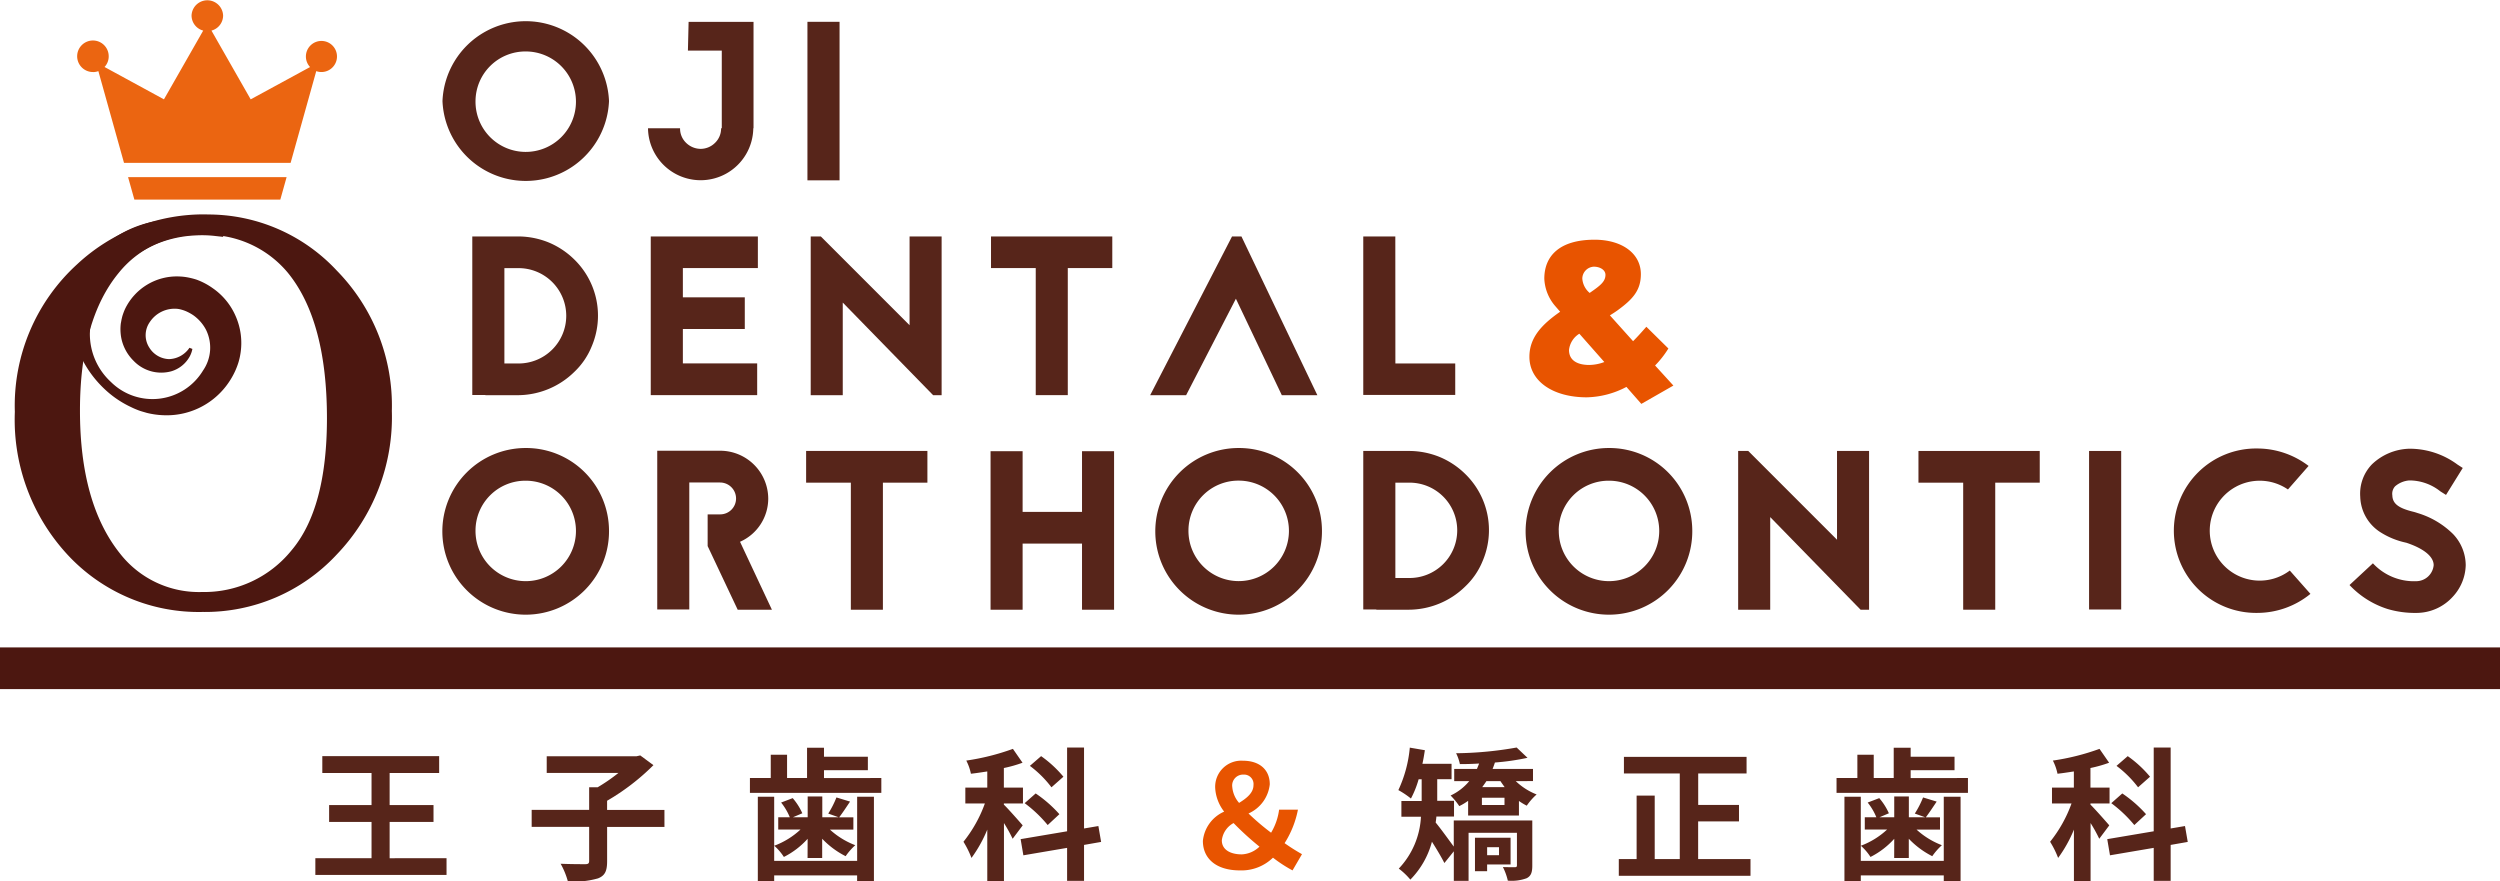
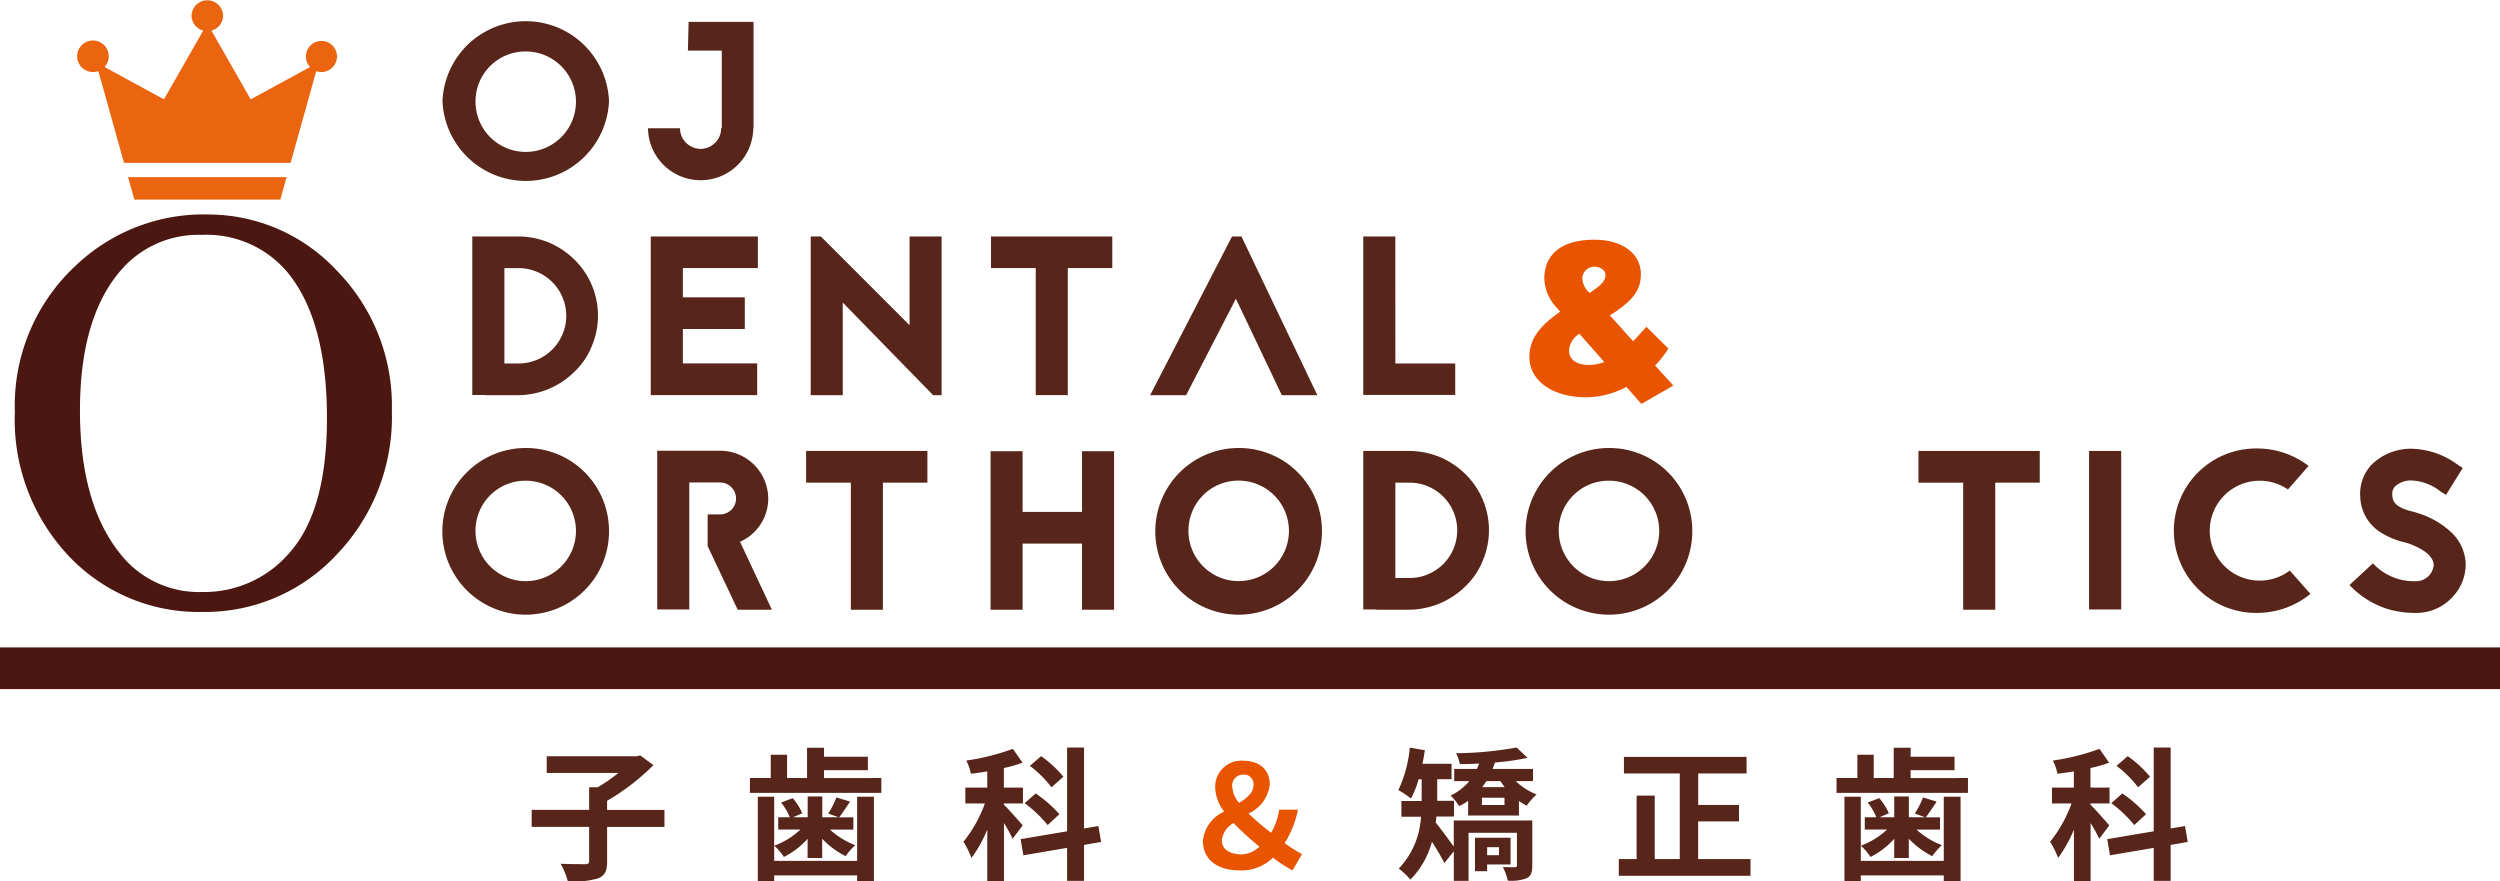
<svg xmlns="http://www.w3.org/2000/svg" width="156" height="55" viewBox="0 0 156 55">
  <defs>
    <clipPath id="a">
      <rect width="155.999" height="55" fill="none" />
    </clipPath>
  </defs>
  <rect width="156" height="2.601" transform="translate(0 40.399)" fill="#4c1710" />
  <g transform="translate(0 0)">
    <g clip-path="url(#a)">
      <path d="M13.865,27.51a10.964,10.964,0,0,1,8.105,3.507A12.026,12.026,0,0,1,25.4,39.771a12.382,12.382,0,0,1-3.454,8.973,11.209,11.209,0,0,1-8.362,3.568,11.151,11.151,0,0,1-8.335-3.481,12.4,12.4,0,0,1-3.374-9.008,11.928,11.928,0,0,1,3.9-9.218,11.582,11.582,0,0,1,8.1-3.1m-.337,1.277a6.372,6.372,0,0,0-5.173,2.362q-2.427,2.938-2.426,8.606,0,5.808,2.516,8.938a6.245,6.245,0,0,0,5.1,2.379,7.008,7.008,0,0,0,5.59-2.606q2.2-2.606,2.206-8.221,0-6.087-2.427-9.078a6.581,6.581,0,0,0-5.385-2.379" transform="translate(-0.949 -14.126)" fill="#4c1710" />
-       <path d="M18.474,29.229l-.466-.052a7.053,7.053,0,0,0-1.248-.038,7.2,7.2,0,0,0-1.828.314,6.923,6.923,0,0,0-2.056,1.038A6.845,6.845,0,0,0,11.1,32.454a6.3,6.3,0,0,0-.651,1.309,4.574,4.574,0,0,0-.284,1.495,4.059,4.059,0,0,0,1.317,3.029,3.683,3.683,0,0,0,5.746-.721,2.507,2.507,0,0,0,.181-2.544,2.575,2.575,0,0,0-.787-.9,2.905,2.905,0,0,0-.474-.259,2.324,2.324,0,0,0-.3-.1,1.344,1.344,0,0,0-.231-.043,1.852,1.852,0,0,0-1.706.816,1.426,1.426,0,0,0-.039,1.6,1.5,1.5,0,0,0,1.23.722,1.593,1.593,0,0,0,1.277-.707l.183.071a1.592,1.592,0,0,1-.165.468,1.941,1.941,0,0,1-1.155.929,2.387,2.387,0,0,1-2.352-.659,2.75,2.75,0,0,1-.764-1.415,2.974,2.974,0,0,1-.031-.908l.049-.265.044-.182a3.756,3.756,0,0,1,.168-.453A3.586,3.586,0,0,1,15.729,31.7a3.458,3.458,0,0,1,.588.068,4.527,4.527,0,0,1,.5.129,4.253,4.253,0,0,1,1.023.541,4.094,4.094,0,0,1,1.428,1.752,4.158,4.158,0,0,1,.3,2.279,3.973,3.973,0,0,1-.136.608,4.776,4.776,0,0,1-.194.509,4.833,4.833,0,0,1-.58.962,4.671,4.671,0,0,1-3.892,1.811,5.018,5.018,0,0,1-1.059-.149c-.174-.052-.362-.1-.518-.161s-.273-.107-.46-.2a6.256,6.256,0,0,1-1.651-1.126,6.791,6.791,0,0,1-1.945-3.339,5.441,5.441,0,0,1-.1-1.962,5.953,5.953,0,0,1,.2-.929,8.35,8.35,0,0,1,.361-.855,6.546,6.546,0,0,1,2.347-2.506,6.787,6.787,0,0,1,2.731-.939,5.9,5.9,0,0,1,2.177.136,4.992,4.992,0,0,1,1.283.487l.4.236Z" transform="translate(-4.557 -14.449)" fill="#4c1710" />
      <path d="M21.164,24.123h4.555l.392-1.4H16.219l.393,1.4Z" transform="translate(-8.227 -11.668)" fill="#eb6511" />
      <path d="M10.757,4.5a.974.974,0,0,0,.338-.06l1.6,5.724H23.091l1.6-5.724a.97.97,0,1,0-.646-.911.961.961,0,0,0,.26.656L20.6,6.2,18.152,1.91a.974.974,0,0,0,.727-.937.985.985,0,0,0-1.969,0,.975.975,0,0,0,.727.937L15.187,6.2,11.48,4.181a.956.956,0,0,0,.26-.656.984.984,0,1,0-.984.971" transform="translate(-4.957 -0.001)" fill="#eb6511" />
      <path d="M66.424,7.548a5.2,5.2,0,0,1-10.391,0,5.2,5.2,0,0,1,10.391,0m-8.33,0a3.134,3.134,0,1,0,3.134-3.095,3.114,3.114,0,0,0-3.134,3.095" transform="translate(-28.422 -1.242)" fill="#57251a" />
      <path d="M88.644,2.8V9.439h-.015v.015a3.285,3.285,0,0,1-6.569,0V9.439h2v.015a1.234,1.234,0,0,0,.372.89,1.31,1.31,0,0,0,.916.381,1.277,1.277,0,0,0,.9-.381,1.231,1.231,0,0,0,.372-.89V9.439h.043V4.592H84.55L84.593,2.8Z" transform="translate(-41.624 -1.436)" fill="#57251a" />
-       <rect width="2.004" height="9.892" transform="translate(50.384 1.361)" fill="#57251a" />
      <path d="M62.642,30.325a5.078,5.078,0,0,1,1.947.381,5.022,5.022,0,0,1,1.588,1.06,4.892,4.892,0,0,1,1.074,5.441,4.52,4.52,0,0,1-1.074,1.569,5.053,5.053,0,0,1-3.535,1.455H60.625v-.014h-.816V30.325Zm0,7.927a2.975,2.975,0,1,0,0-5.949h-.83v5.949Z" transform="translate(-30.338 -15.571)" fill="#57251a" />
      <path d="M89.092,32.3h-4.68v1.823h3.864V36.1H84.412v2.148h4.637v1.978H82.408V30.325h6.684Z" transform="translate(-41.801 -15.571)" fill="#57251a" />
      <path d="M110.3,40.231l-5.64-5.78v5.78h-2V30.325h.63l5.539,5.54v-5.54h2v9.906Z" transform="translate(-52.072 -15.571)" fill="#57251a" />
      <path d="M133.06,30.325V32.3h-2.777v7.928h-2V32.3h-2.791V30.325Z" transform="translate(-63.653 -15.571)" fill="#57251a" />
      <path d="M151.346,30.325l4.737,9.906h-2.218L151,34.211l-3.106,6.02H145.65l5.109-9.906Z" transform="translate(-73.88 -15.571)" fill="#57251a" />
      <path d="M174.641,38.253h3.735v1.964h-5.739V30.325h2Z" transform="translate(-87.569 -15.571)" fill="#57251a" />
      <path d="M202.657,39.846l-2,1.144-.93-1.06a5.528,5.528,0,0,1-2.476.65c-2.1,0-3.578-1-3.578-2.529,0-1.187.758-2.006,1.918-2.812l-.33-.381a2.788,2.788,0,0,1-.658-1.682c0-1.4.931-2.431,3.135-2.431,1.7,0,2.89.849,2.89,2.149,0,1.031-.53,1.583-1.459,2.261-.157.113-.315.212-.473.311l1.446,1.611c.286-.283.557-.594.829-.9l1.374,1.356a5.933,5.933,0,0,1-.83,1.06Zm-5.238-1.286a2.721,2.721,0,0,0,.929-.183l-1.559-1.767a1.361,1.361,0,0,0-.645,1.018c0,.636.5.933,1.274.933m.271-6.133a.756.756,0,0,0-.715.735,1.279,1.279,0,0,0,.444.89l.014.014c.63-.438.987-.692.987-1.13,0-.3-.329-.509-.73-.509" transform="translate(-98.238 -15.787)" fill="#e85400" />
      <path d="M66.424,62.59a5.2,5.2,0,1,1-5.2-5.13,5.172,5.172,0,0,1,5.2,5.13m-8.33,0A3.134,3.134,0,1,0,61.228,59.5a3.114,3.114,0,0,0-3.134,3.095" transform="translate(-28.422 -29.504)" fill="#57251a" />
      <path d="M85.226,59.788v7.927h-2V57.81h3.921a3,3,0,0,1,3.005,2.981,2.951,2.951,0,0,1-1.76,2.7l1.989,4.239H88.246l-1.875-3.971V61.781h.773a.99.99,0,0,0,1-.989,1,1,0,0,0-1-1Z" transform="translate(-42.214 -29.684)" fill="#57251a" />
      <path d="M109.647,57.838v1.978H106.87v7.928h-2V59.817h-2.791V57.838Z" transform="translate(-51.777 -29.698)" fill="#57251a" />
      <path d="M131.143,57.868h2V67.76h-2V63.633h-3.707V67.76h-2V57.868h2v3.787h3.707Z" transform="translate(-63.625 -29.713)" fill="#57251a" />
      <path d="M156.71,62.59a5.2,5.2,0,1,1-5.2-5.13,5.172,5.172,0,0,1,5.2,5.13m-8.33,0a3.135,3.135,0,1,0,3.135-3.095,3.114,3.114,0,0,0-3.135,3.095" transform="translate(-74.22 -29.504)" fill="#57251a" />
      <path d="M175.471,57.839a5.078,5.078,0,0,1,1.947.381,5.022,5.022,0,0,1,1.588,1.06,4.892,4.892,0,0,1,1.074,5.441,4.52,4.52,0,0,1-1.074,1.569,5.053,5.053,0,0,1-3.535,1.455h-2.017v-.014h-.816V57.839Zm0,7.927a2.975,2.975,0,1,0,0-5.949h-.83v5.949Z" transform="translate(-87.57 -29.699)" fill="#57251a" />
      <path d="M203.6,62.59a5.2,5.2,0,1,1-5.2-5.13,5.172,5.172,0,0,1,5.2,5.13m-8.33,0A3.134,3.134,0,1,0,198.4,59.5a3.114,3.114,0,0,0-3.135,3.095" transform="translate(-98.002 -29.504)" fill="#57251a" />
-       <path d="M227.748,67.744l-5.64-5.78v5.78h-2V57.838h.63l5.539,5.54v-5.54h2v9.906Z" transform="translate(-111.647 -29.698)" fill="#57251a" />
      <path d="M250.509,57.838v1.978h-2.777v7.928h-2V59.817h-2.791V57.838Z" transform="translate(-123.229 -29.698)" fill="#57251a" />
      <rect width="2.004" height="9.892" transform="translate(130.358 28.14)" fill="#57251a" />
      <path d="M282.412,60.077a3.117,3.117,0,1,0,.115,5.059l1.288,1.456a5.252,5.252,0,0,1-3.321,1.187,5.13,5.13,0,1,1,0-10.259,5.277,5.277,0,0,1,3.206,1.088Z" transform="translate(-139.644 -29.534)" fill="#57251a" />
      <path d="M301,63.4a4.841,4.841,0,0,1-1.517-.622,2.711,2.711,0,0,1-1.288-2.233,2.633,2.633,0,0,1,.73-2.021,3.505,3.505,0,0,1,2.333-.975,5.02,5.02,0,0,1,3.005.989l.329.212-1.045,1.682-.358-.226a3.1,3.1,0,0,0-1.932-.678,1.538,1.538,0,0,0-.887.367.69.69,0,0,0-.172.565c.014.509.372.792,1.288,1.018.115.028.2.056.286.085a5.308,5.308,0,0,1,2.218,1.314,2.84,2.84,0,0,1,.787,1.936,2.993,2.993,0,0,1-.8,1.964,3.064,3.064,0,0,1-2.3,1.018,6.006,6.006,0,0,1-1.761-.24,5.557,5.557,0,0,1-2.39-1.5l1.46-1.356a3.491,3.491,0,0,0,2.691,1.117,1.1,1.1,0,0,0,1.1-1c0-.537-.615-1.031-1.661-1.385l-.042-.014Z" transform="translate(-150.916 -29.549)" fill="#57251a" />
-       <path d="M48.12,103.349v1.044H39.934v-1.044H43.44v-2.266H40.793v-1.052H43.44v-2H40.368V96.979h7.291v1.053h-3.09v2h2.738v1.052H44.569v2.266Z" transform="translate(-20.256 -49.796)" fill="#57251a" />
      <path d="M75.613,101.349H72.035v2.141c0,.615-.136.9-.57,1.07a5.382,5.382,0,0,1-1.879.187,4.763,4.763,0,0,0-.452-1.1c.624.027,1.319.027,1.527.027.19,0,.253-.045.253-.205v-2.123H67.327v-1.062h3.587v-1.41h.533a11,11,0,0,0,1.292-.892H68.266V96.942h5.593l.244-.054.822.607a14.058,14.058,0,0,1-2.891,2.221v.571h3.578Z" transform="translate(-34.151 -49.749)" fill="#57251a" />
      <path d="M103.162,97.789v.928h-8.2v-.928h1.3V96.334H97.28v1.454h1.247V95.9h1.057v.562h2.738V97.3H99.584v.491Zm-1.509,1.169H102.7v5.273h-1.049v-.366H96.476v.366H95.455V98.957h1.021v4h5.177Zm-3.09,2.623a5.042,5.042,0,0,1-1.482,1.133,3.4,3.4,0,0,0-.6-.7,4.954,4.954,0,0,0,1.635-1.009H96.729v-.767h.722a3.718,3.718,0,0,0-.542-.919l.723-.276a3.809,3.809,0,0,1,.6.945l-.588.25h.922v-1.3h.912v1.3H100.5l-.65-.232A5.87,5.87,0,0,0,100.361,99l.849.259c-.243.365-.479.722-.678.981h.886v.767H99.954a4.97,4.97,0,0,0,1.581.973,3.95,3.95,0,0,0-.6.686,5.361,5.361,0,0,1-1.464-1.088v1.2h-.912Z" transform="translate(-48.167 -49.24)" fill="#57251a" />
      <path d="M125.083,101.571a9.53,9.53,0,0,0-.542-.981v3.622H123.5V101a8.269,8.269,0,0,1-.986,1.767,5.79,5.79,0,0,0-.5-1.009,8.339,8.339,0,0,0,1.337-2.391h-1.22v-.99H123.5V97.37c-.353.054-.687.107-1.021.143a3.161,3.161,0,0,0-.289-.821,14.526,14.526,0,0,0,2.91-.731l.6.865a8.119,8.119,0,0,1-1.165.33v1.223h1.192v.99h-1.192v.072c.262.25,1,1.088,1.175,1.294Zm4.455.384V104.2h-1.057v-2.061l-2.729.464-.171-1.009,2.9-.49V95.88h1.057v5.049l.895-.152.171.991Zm-2.268-1.24a8.109,8.109,0,0,0-1.437-1.365l.687-.607A7.916,7.916,0,0,1,128,100.037Zm.235-2.355a6.722,6.722,0,0,0-1.346-1.338l.7-.607a7.185,7.185,0,0,1,1.392,1.285Z" transform="translate(-61.894 -49.232)" fill="#57251a" />
      <path d="M157.922,104.41a8.518,8.518,0,0,1-1.22-.794,2.818,2.818,0,0,1-2.061.794c-1.509,0-2.313-.758-2.313-1.838a2.23,2.23,0,0,1,1.328-1.829,2.634,2.634,0,0,1-.561-1.49,1.629,1.629,0,0,1,1.735-1.687c1.021,0,1.672.553,1.672,1.472a2.247,2.247,0,0,1-1.328,1.82,15.023,15.023,0,0,0,1.41,1.2,3.745,3.745,0,0,0,.5-1.436h1.175a6.031,6.031,0,0,1-.832,2.088,12.109,12.109,0,0,0,1.085.687Zm-3.163-1a1.7,1.7,0,0,0,1.1-.482,18.266,18.266,0,0,1-1.617-1.472,1.41,1.41,0,0,0-.732,1.08c0,.579.525.874,1.247.874m-.171-3.212c.506-.312.9-.642.9-1.115a.59.59,0,0,0-.624-.651.679.679,0,0,0-.7.776,1.734,1.734,0,0,0,.425.99" transform="translate(-77.268 -50.097)" fill="#e85400" />
      <path d="M185.438,103.24c0,.419-.072.651-.353.794a2.73,2.73,0,0,1-1.174.151,3.671,3.671,0,0,0-.307-.848c.3.009.642.009.741.009s.135-.026.135-.125V101.2h-3.018v3h-.921v-1.847l-.588.732c-.18-.357-.487-.875-.777-1.33a5.289,5.289,0,0,1-1.347,2.365,4.348,4.348,0,0,0-.722-.687,5.059,5.059,0,0,0,1.383-3.238h-1.22v-.981h1.265V97.86h-.19a6.063,6.063,0,0,1-.479,1.2,5.424,5.424,0,0,0-.785-.526,7.954,7.954,0,0,0,.714-2.65l.94.161c-.045.285-.09.571-.153.848H180.4v.963h-.894v1.347h1.048v.981h-1.1c-.009.125-.028.25-.045.375.3.357.857,1.133,1.129,1.5V100.43h4.9Zm-1.03-5.264a3.981,3.981,0,0,0,1.3.83,3.8,3.8,0,0,0-.615.7,3.515,3.515,0,0,1-.488-.294v.91h-3.171v-.919a3.677,3.677,0,0,1-.552.33,4.178,4.178,0,0,0-.542-.66,3.351,3.351,0,0,0,1.165-.9h-.939v-.758h1.418c.045-.107.091-.223.136-.339-.416.027-.822.036-1.2.036a2.768,2.768,0,0,0-.236-.678,22.612,22.612,0,0,0,3.777-.357l.678.642a15,15,0,0,1-2.033.294c-.045.134-.09.268-.145.4h2.521v.758Zm-1.789,5.2v.419h-.758v-2.088h2.222v1.668Zm1.085-4.166h-1.41v.455h1.41Zm-1.129-1.035c-.082.125-.171.25-.262.374h1.4c-.09-.125-.18-.249-.262-.374Zm.045,4.621h.741v-.5h-.741Z" transform="translate(-89.823 -49.232)" fill="#57251a" />
      <path d="M213.218,103.45v1.044H205V103.45h1.112V99.489h1.129v3.961h1.564V98.106H205.32V97.071h7.653v1.035h-3.018v1.963H212.5V101.1h-2.549v2.347Z" transform="translate(-103.987 -49.843)" fill="#57251a" />
      <path d="M240.766,97.789v.928h-8.2v-.928h1.3V96.334h1.021v1.454h1.247V95.9h1.057v.562h2.738V97.3h-2.738v.491Zm-1.509,1.169h1.049v5.273h-1.049v-.366H234.08v.366h-1.021V98.957h1.021v4h5.177Zm-3.09,2.623a5.042,5.042,0,0,1-1.482,1.133,3.4,3.4,0,0,0-.6-.7,4.954,4.954,0,0,0,1.635-1.009h-1.391v-.767h.722a3.718,3.718,0,0,0-.542-.919l.723-.276a3.809,3.809,0,0,1,.6.945l-.588.25h.922v-1.3h.912v1.3H238.1l-.65-.232A5.87,5.87,0,0,0,237.965,99l.849.259c-.243.365-.479.722-.678.981h.886v.767h-1.464a4.97,4.97,0,0,0,1.581.973,3.95,3.95,0,0,0-.6.686,5.361,5.361,0,0,1-1.464-1.088v1.2h-.912Z" transform="translate(-117.966 -49.24)" fill="#57251a" />
      <path d="M262.687,101.571a9.527,9.527,0,0,0-.542-.981v3.622h-1.039V101a8.266,8.266,0,0,1-.986,1.767,5.786,5.786,0,0,0-.5-1.009,8.339,8.339,0,0,0,1.337-2.391h-1.22v-.99h1.365V97.37c-.353.054-.687.107-1.021.143a3.16,3.16,0,0,0-.289-.821,14.526,14.526,0,0,0,2.91-.731l.6.865a8.118,8.118,0,0,1-1.165.33v1.223h1.192v.99h-1.192v.072c.262.25,1,1.088,1.175,1.294Zm4.455.384V104.2h-1.057v-2.061l-2.729.464-.171-1.009,2.9-.49V95.88h1.057v5.049l.895-.152.171.991Zm-2.268-1.24a8.11,8.11,0,0,0-1.437-1.365l.687-.607a7.917,7.917,0,0,1,1.482,1.294Zm.235-2.355a6.721,6.721,0,0,0-1.346-1.338l.7-.607a7.184,7.184,0,0,1,1.392,1.285Z" transform="translate(-131.693 -49.232)" fill="#57251a" />
    </g>
  </g>
</svg>